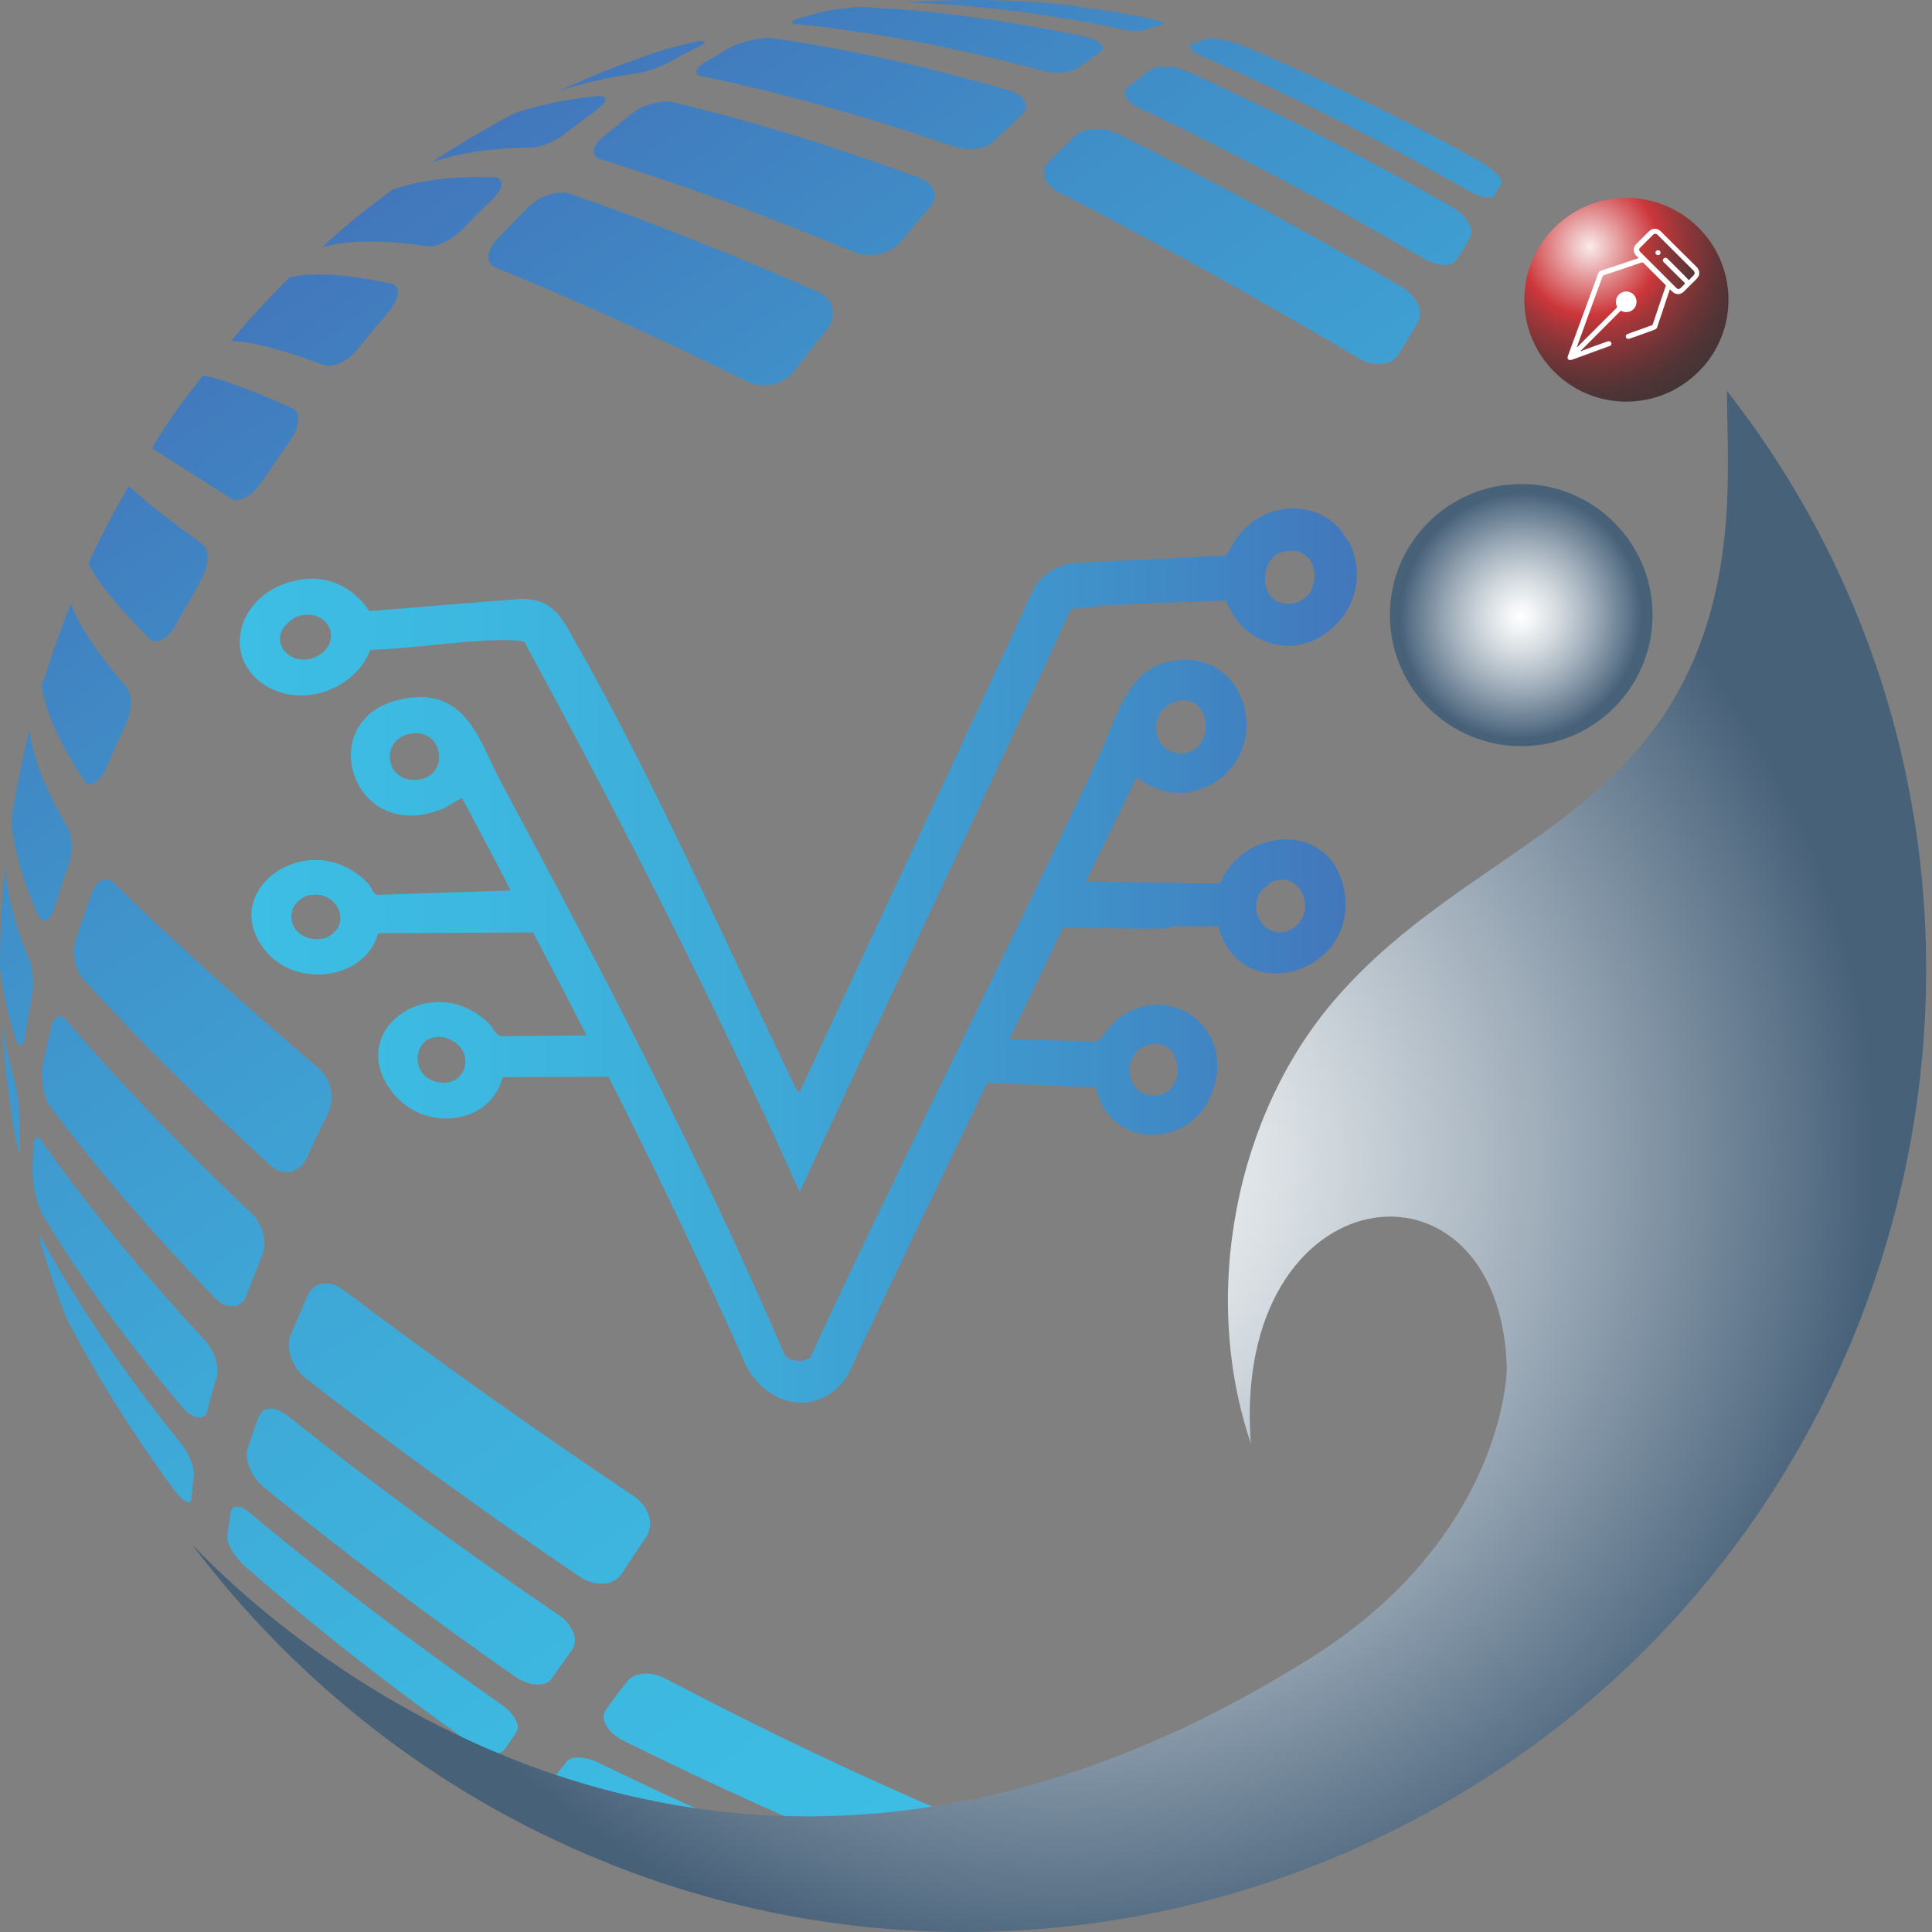
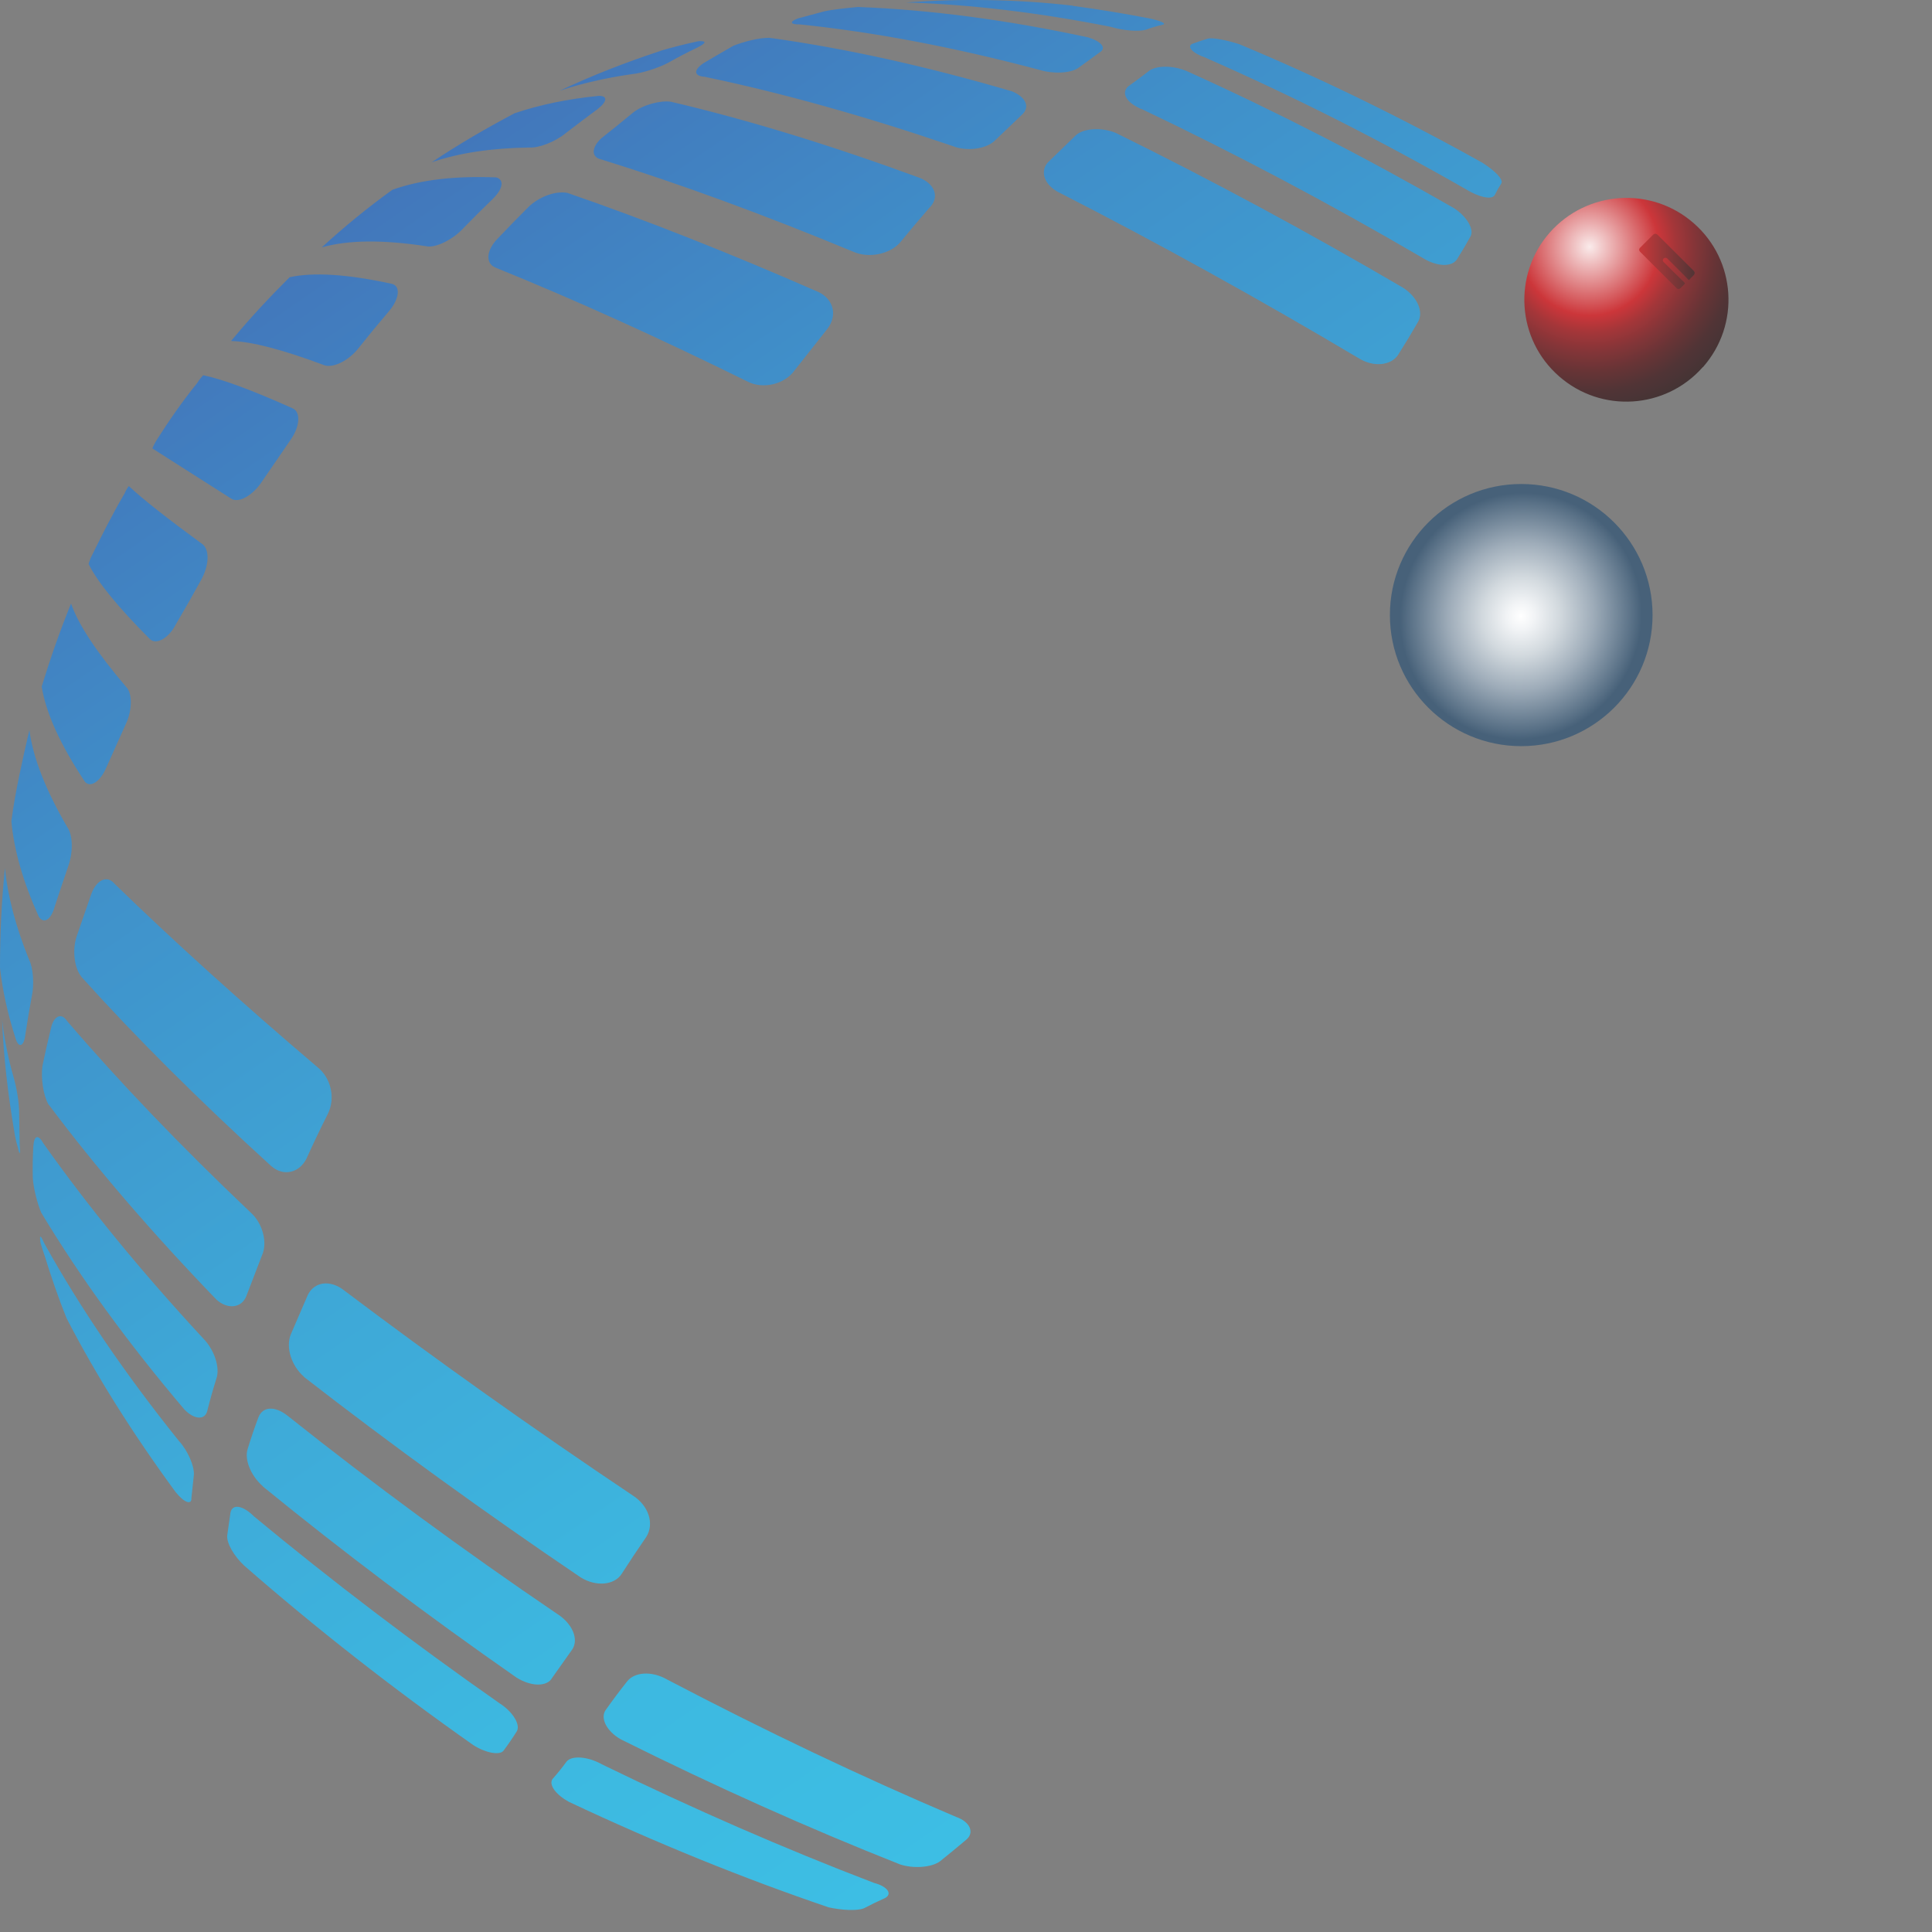
<svg xmlns="http://www.w3.org/2000/svg" width="512" height="512" viewBox="0 0 512 512" fill="none">
  <rect x="0" y="0" width="512" height="512" fill="#808080" stroke="none" />
-   <path d="M287.578 233.629C299.481 233.78 311.384 233.98 323.287 234.181C329.515 219.394 350.759 217.84 355.631 233.479C362.662 257.038 329.113 268.467 322.835 245.459C319.118 245.609 315.402 245.459 311.685 245.509C310.48 245.509 309.325 246.01 307.969 246.061C299.18 246.261 290.491 245.71 281.752 245.81C276.981 255.735 272.21 265.61 267.489 275.384C275.223 275.585 282.958 275.835 290.692 276.036C292.701 274.482 293.806 272.026 295.965 270.271C308.873 259.845 326.702 271.224 321.78 287.966C316.758 305.008 293.956 304.958 290.391 288.166C280.798 287.765 271.256 287.364 261.663 286.963C248.956 313.179 236.602 338.843 224.9 363.956C218.521 374.984 204.66 374.031 197.98 362.452C186.328 336.186 173.973 310.422 161.267 285.359C151.925 285.359 142.584 285.409 133.242 285.459C129.676 298.843 110.943 300.296 103.008 288.116C92.26 272.076 115.061 256.988 129.626 271.274C130.681 272.326 131.183 274.231 132.74 274.582C140.324 274.532 147.857 274.482 155.441 274.382C150.77 265.209 146.049 256.136 141.278 247.113C127.567 247.163 113.906 247.213 100.195 247.314C96.88 259.695 78.197 262.201 70.061 251.574C57.455 235.534 82.567 218.341 97.634 234.231C98.538 235.183 98.638 236.938 100.145 237.138C111.897 236.737 123.599 236.386 135.351 235.985C131.083 227.715 126.763 219.544 122.444 211.474C120.586 212.326 119.079 213.579 117.221 214.381C93.114 224.106 82.768 190.421 106.122 185.359C123.649 181.499 126.914 196.386 132.79 207.314C158.504 255.234 185.022 305.76 207.824 358.743C208.878 360.999 213.197 361.099 214.704 359.796C238.209 308.968 265.179 255.885 291.194 200.547C295.714 190.922 298.326 177.338 310.53 175.183C331.373 171.474 337.902 200.296 319.671 208.517C313.092 211.524 306.613 210.171 301.289 205.91C296.769 215.233 292.249 224.456 287.729 233.68L287.578 233.629ZM108.583 194.481C100.547 196.136 102.053 207.464 110.591 206.662C119.481 205.81 117.572 192.627 108.583 194.481ZM312.539 185.709C303.8 187.213 304.754 199.795 313.041 199.644C322.132 199.444 321.378 184.206 312.539 185.709ZM82.466 237.138C77.494 237.89 75.485 243.554 78.901 246.963C81.06 249.068 85.128 249.519 87.539 247.915C93.214 244.156 89.096 236.136 82.416 237.188L82.466 237.138ZM338.404 233.178C336.998 233.479 334.135 235.785 333.583 237.188C330.77 243.755 337.4 249.72 342.874 245.86C348.901 241.599 345.084 231.725 338.404 233.228V233.178ZM115.363 274.833C109.487 275.685 109.035 284.156 114.509 286.311C122.745 289.57 126.713 279.544 119.782 275.735C118.426 274.983 116.869 274.632 115.363 274.833ZM304.955 276.737C296.568 278.191 297.824 292.076 307.316 290.121C314.648 288.617 313.343 275.234 304.955 276.737Z" fill="url(#paint0_linear_133_56)" />
-   <path d="M357.288 143.553C352.115 133.378 338.655 131.874 330.167 139.744C327.757 142 326.601 144.656 324.793 147.263C311.334 147.864 297.874 148.516 284.414 149.218C279.944 149.919 275.926 152.125 273.767 156.335C252.824 202.15 231.68 246.612 211.892 289.469C210.937 289.018 210.586 287.715 210.134 286.812C190.798 246.612 172.818 205.709 151.875 169.017C148.61 163.253 146.3 158.792 138.264 158.691C124.805 159.744 111.345 160.847 97.885 161.95C93.164 155.032 85.53 151.323 75.887 154.531C63.884 158.541 59.665 171.674 67.55 179.443C76.691 188.516 93.566 184.155 98.136 172.225C109.687 171.874 121.791 169.769 133.242 169.619C134.297 169.619 138.415 169.719 138.967 170.12C163.928 216.085 189.04 265.008 211.942 315.885C234.643 266.461 259.403 214.782 283.811 161.398C297.422 159.694 311.133 159.794 324.844 159.193C326.802 163.353 328.761 166.411 332.779 168.717C347.997 177.689 365.776 159.995 357.489 143.553H357.288ZM84.827 173.428C78.85 177.438 71.819 171.975 74.983 166.561C75.485 165.709 77.745 163.654 78.8 163.353C86.836 160.947 90.854 169.318 84.827 173.428ZM340.865 159.995C333.482 159.594 333.633 148.015 339.71 146.31C350.859 143.203 351.261 160.596 340.865 159.995Z" fill="url(#paint1_linear_133_56)" />
  <path fill-rule="evenodd" clip-rule="evenodd" d="M150.72 477.49C147.305 475.586 145.396 473.029 146.401 471.475C147.64 470.105 148.895 468.551 150.167 466.814C151.473 465.21 155.692 465.41 159.509 467.565C183.917 479.462 207.958 489.938 231.63 498.994C235.145 499.896 236.602 501.901 234.543 503.004C232.534 503.906 230.675 504.809 228.968 505.711C227.109 506.463 222.941 506.212 219.576 505.46C196.875 497.741 173.923 488.418 150.72 477.49ZM64.688 414.883C61.975 412.327 60.017 408.918 60.218 406.913C60.486 405.076 60.77 403.071 61.072 400.898C61.523 398.492 64.286 398.843 67.299 401.851C87.857 418.893 109.57 435.418 132.439 451.425C135.904 453.631 138.064 457.139 136.909 458.894C135.77 460.698 134.598 462.402 133.393 464.006C132.338 465.209 128.672 464.558 125.407 462.453C103.945 447.348 83.705 431.492 64.688 414.883ZM284.264 1.548C290.793 2.417 297.539 3.52 304.503 4.856C307.617 5.508 309.325 6.31 308.069 6.56C306.596 6.895 305.14 7.329 303.7 7.864C301.992 8.415 297.774 8.165 294.358 7.112C275.307 3.336 257.227 1.18 240.117 0.646C254.682 -0.407 269.548 -0.206 284.264 1.498V1.548ZM174.978 13.478C178.125 12.542 181.49 11.69 185.073 10.921C187.383 10.771 187.182 11.423 184.771 12.626C182.16 13.862 179.565 15.216 176.987 16.686C174.124 18.14 170.106 19.393 167.494 19.643C160.497 20.646 154.102 22.116 148.309 24.054C156.897 19.994 165.938 16.485 174.928 13.528L174.978 13.478ZM136.356 30.019C143.086 27.747 150.519 26.21 158.655 25.408C161.116 25.358 160.965 26.912 158.304 28.967C155.525 31.005 152.712 33.127 149.866 35.333C147.054 37.638 142.734 39.242 140.374 39.092C130.296 39.226 121.641 40.529 114.409 43.002C121.54 38.24 128.873 33.979 136.356 30.019ZM104.063 50.27C111.362 47.663 120.502 46.577 131.484 47.012C133.594 47.563 133.443 49.919 130.58 52.726C127.734 55.466 124.955 58.24 122.243 61.047C119.381 63.854 115.162 65.759 113.002 65.257C101.417 63.486 92.176 63.587 85.279 65.558C91.205 60.095 97.433 55.032 104.012 50.27H104.063ZM76.691 73.478C83.052 72.075 92.126 72.659 103.912 75.233C106.222 75.884 105.77 79.142 103.309 82.2C100.396 85.609 97.6 89 94.922 92.376C92.31 95.634 88.393 97.488 86.083 96.837C74.933 92.659 66.68 90.504 61.323 90.371C61.021 90.421 61.323 90.371 61.574 89.969C66.295 84.255 71.417 78.791 76.741 73.478H76.691ZM52.182 101.649L52.282 101.448C53.036 100.295 53.839 99.443 53.839 99.443C58.828 100.446 66.697 103.353 77.444 108.165C79.805 109.117 79.503 113.027 76.992 116.586C74.548 120.128 72.037 123.788 69.459 127.564C67.098 131.223 63.281 133.428 61.323 132.175C51.378 125.859 44.397 121.415 40.38 118.842C40.38 118.842 40.681 117.94 41.535 116.586C44.849 111.373 48.264 106.461 52.182 101.599V101.649ZM32.896 131.022C33.549 129.519 34.202 128.566 34.252 128.917C37.768 132.225 44.297 137.372 53.839 144.356C55.547 145.96 55.447 149.97 53.136 153.98C50.993 157.89 48.834 161.682 46.657 165.358C44.799 169.068 41.434 171.023 39.727 169.368C31.289 160.914 25.882 154.297 23.505 149.519C23.454 149.218 23.806 148.616 24.007 147.915C26.869 142.1 29.632 136.536 32.896 130.972V131.022ZM18.834 159.945C20.742 165.492 25.597 172.844 33.398 182C35.106 183.604 35.106 188.266 33.298 191.975C31.523 195.918 29.816 199.728 28.175 203.404C26.518 207.263 23.906 208.817 22.5 207.163C16.005 197.405 12.188 189.001 11.049 181.95C13.359 174.431 15.921 167.063 18.834 159.945ZM7.785 193.479C8.756 200.797 12.104 209.369 17.829 219.193C19.286 221.198 19.436 225.659 18.131 229.419C16.858 233.128 15.653 236.72 14.514 240.196C13.51 243.905 11.551 244.857 10.296 242.953C6.144 233.796 3.717 225.359 3.013 217.639C4.068 209.569 5.926 201.549 7.785 193.479ZM1.306 230.121C2.042 237.506 4.169 245.559 7.684 254.281C8.789 256.336 9.141 260.948 8.387 264.256C7.785 267.498 7.232 270.772 6.73 274.081C6.429 277.138 5.073 277.94 4.219 275.484C2.076 268.868 0.67 262.535 0 256.487C0 247.514 0.402 238.792 1.306 230.121ZM0.552 270.221C1.122 275.3 2.143 280.397 3.616 285.509C4.369 288.166 5.123 292.176 5.073 295.133C5.14 297.874 5.19 300.631 5.223 303.404C5.474 306.011 5.223 306.412 4.671 303.855C4.269 302.519 3.968 301.149 3.767 299.745C2.109 289.971 0.954 280.246 0.552 270.221ZM11.752 332.527C11.351 331.474 11.3 331.124 10.748 329.419C10.396 327.013 10.748 327.264 11.752 329.52C21.228 346.596 33.097 364.023 47.361 381.801C49.771 384.407 51.529 388.517 51.378 390.873C51.178 392.912 50.96 394.95 50.725 396.989C50.826 398.944 48.817 398.242 46.557 395.435C35.073 379.796 25.43 364.424 17.628 349.319C15.418 343.805 13.51 338.241 11.752 332.527ZM319.621 15.332C316.005 14.13 314.448 12.325 315.954 11.623C317.394 11.088 318.784 10.621 320.123 10.22C321.378 9.919 325.045 10.621 328.46 11.723C350.123 20.779 371.602 31.256 392.896 43.152C396.161 45.257 398.321 47.413 397.919 48.516C397.249 49.551 396.646 50.621 396.111 51.724C395.257 53.077 391.741 52.175 388.426 50.12C365.659 37.087 342.707 25.491 319.57 15.332H319.621ZM302.495 28.916C298.426 27.162 297.07 24.656 298.979 22.901C300.988 21.465 302.896 20.044 304.704 18.641C306.613 17.388 310.731 17.287 314.397 18.791C338.103 29.485 361.724 41.598 385.262 55.132C388.728 57.338 390.687 60.746 389.732 62.601C388.627 64.606 387.422 66.644 386.116 68.716C384.76 70.822 380.742 70.721 376.875 68.265C352.098 53.795 327.305 40.663 302.495 28.866V28.916ZM211.892 6.46C209.431 6.51 209.079 5.758 211.54 4.856C213.75 4.255 216.06 3.636 218.471 3.002C220.681 2.5 224.749 2.099 227.361 1.849C246.512 2.584 266.87 5.274 288.432 9.919C291.847 10.972 293.404 12.776 291.345 13.929C289.637 15.199 287.779 16.552 285.77 17.989C283.761 19.443 278.99 19.643 275.374 18.49C252.841 12.509 231.68 8.499 211.892 6.46ZM280.748 51.072C276.83 49.117 275.525 45.558 277.634 43.102C280.011 40.796 282.389 38.49 284.766 36.185C286.775 33.929 291.847 33.628 295.714 35.232C321.027 47.697 346.39 61.364 371.803 76.235C375.67 78.691 377.428 82.802 375.67 85.508C374.063 88.315 372.355 91.139 370.547 93.98C368.689 96.887 363.968 97.438 359.9 94.832C333.415 79.092 307.015 64.489 280.698 51.022L280.748 51.072ZM186.68 20.345C183.817 20.145 183.767 18.49 186.529 16.686C189.174 15.115 191.786 13.595 194.364 12.124C196.976 11.072 201.194 9.969 203.906 10.019C223.962 12.793 245.391 17.521 268.192 24.205C271.858 25.709 273.114 28.415 270.753 30.47C268.477 32.642 266.133 34.881 263.722 37.187C261.412 39.543 256.088 40.195 252.422 38.691C228.984 30.704 207.087 24.589 186.73 20.345H186.68ZM159.559 42.3C156.596 41.799 156.696 39.142 159.308 36.686C162.221 34.38 165.05 32.091 167.796 29.819C170.508 27.713 175.078 26.561 177.79 26.962C198.181 31.74 220.229 38.49 243.934 47.212C247.801 48.867 249.107 52.375 246.194 55.182C243.549 58.223 240.954 61.298 238.41 64.405C235.748 67.313 230.324 68.516 226.256 66.761C202.416 56.87 180.167 48.716 159.509 42.3H159.559ZM131.484 70.972C128.772 70.07 128.722 66.761 131.484 63.654C134.263 60.713 137.16 57.739 140.173 54.731C142.935 52.125 147.204 50.521 150.368 51.122C170.926 58.206 193.142 66.978 217.015 77.438C220.932 79.393 222.037 83.654 219.174 87.263C216.395 90.772 213.532 94.397 210.586 98.14C207.924 101.899 202.199 103.152 198.281 101.198C174.208 89.335 151.925 79.259 131.434 70.972H131.484ZM21.495 258.742C19.688 256.487 19.135 251.775 20.29 248.216C21.562 244.507 22.852 240.781 24.157 237.038C25.463 233.278 28.326 231.775 30.335 234.181C45.938 249.352 63.867 265.559 84.124 282.803C87.74 285.66 88.945 291.023 86.886 295.184C84.877 299.16 82.986 303.12 81.211 307.063C79.353 310.773 75.134 311.926 71.819 308.968C52.734 291.591 35.96 274.866 21.495 258.792V258.742ZM80.558 364.858C77.243 361.951 75.686 357.139 77.042 353.68C78.516 350.238 80.022 346.746 81.562 343.204C83.27 339.645 87.489 339.094 91.105 341.901C115.513 360.313 141.027 378.442 167.645 396.287C171.914 398.994 173.471 403.806 171.261 407.314C169.085 410.456 166.925 413.697 164.782 417.039C162.824 420.147 157.902 420.548 153.834 417.991C128.32 400.715 103.895 383.02 80.558 364.908V364.858ZM12.857 292.727C11.451 290.221 10.798 285.71 11.25 282.452C11.953 279.077 12.707 275.752 13.51 272.477C14.163 269.369 16.222 268.216 17.729 270.522C31.691 286.829 47.896 303.738 66.345 321.249C69.66 324.156 70.965 329.369 69.409 332.728C68.002 336.37 66.629 339.946 65.29 343.454C64.035 346.713 60.268 347.064 57.355 344.407C40.179 326.596 25.363 309.369 12.907 292.727H12.857ZM164.531 460.949C160.714 458.793 158.906 455.184 160.614 453.029C162.388 450.523 164.23 448.067 166.138 445.661C168.047 443.104 172.667 442.703 176.836 445.109C202.852 458.743 228.365 470.874 253.376 481.5C257.143 482.804 258.298 485.711 256.038 487.566C253.694 489.537 251.401 491.425 249.157 493.23C246.998 494.884 242.126 495.285 238.51 494.082C214.269 484.491 189.609 473.447 164.531 460.949ZM69.66 393.881C66.345 390.974 64.738 386.663 65.642 383.956C66.479 381.216 67.416 378.459 68.454 375.685C69.609 372.628 72.924 372.527 76.339 375.284C99.007 393.329 122.762 410.79 147.606 427.665C151.674 430.222 153.432 434.382 151.674 437.089C149.9 439.595 148.125 442.102 146.351 444.608C145.045 447.064 140.726 447.014 136.858 444.558C113.32 428.15 90.921 411.274 69.66 393.931V393.881ZM10.949 321.399C9.944 319.144 8.839 314.883 8.689 312.076C8.622 309.302 8.672 306.529 8.839 303.755C9.04 300.898 10.095 300.497 11.501 303.003C23.354 319.778 37.45 336.988 53.789 354.632C56.803 357.64 58.359 362.452 57.355 365.309C56.451 368.183 55.647 371.024 54.944 373.831C54.342 376.437 51.479 376.237 48.867 373.53C33.834 355.819 21.194 338.442 10.949 321.399Z" fill="url(#paint2_linear_133_56)" />
-   <path d="M331.473 382.602C326.149 310.672 397.717 302.201 399.325 362.652C399.325 362.853 398.973 406.913 347.494 439.294C164.882 554.182 40.429 395.635 51.88 410.622C52.282 411.124 52.684 411.675 53.086 412.176C131.032 512.377 268.744 541.801 380.591 479.094C514.687 403.956 552.857 225.308 457.634 103.553C457.935 122.35 458.839 138.842 454.419 157.789C440.457 217.238 389.28 224.205 354.274 264.306C327.254 295.183 318.114 343.254 331.523 382.602H331.473Z" fill="url(#paint3_radial_133_56)" />
  <path d="M403.142 197.739C422.364 197.739 437.946 182.187 437.946 163.002C437.946 143.818 422.364 128.265 403.142 128.265C383.92 128.265 368.337 143.818 368.337 163.002C368.337 182.187 383.92 197.739 403.142 197.739Z" fill="url(#paint4_radial_133_56)" />
  <path d="M451.255 97.288C441.412 108.466 424.336 109.569 413.136 99.694C401.936 89.869 400.831 72.826 410.725 61.598C420.619 50.42 437.695 49.318 448.895 59.192C460.095 69.017 461.2 86.06 451.306 97.288H451.255Z" fill="url(#paint5_radial_133_56)" />
-   <path d="M415.748 95.383C415.396 95.083 415.346 94.782 415.497 94.381C418.159 87.063 420.871 79.744 423.533 72.476C423.683 72.075 423.884 71.874 424.286 71.724C427.55 70.671 430.765 69.569 434.029 68.466C434.079 68.466 434.13 68.466 434.23 68.366C434.029 68.165 433.828 67.965 433.627 67.764C432.723 66.862 432.723 65.559 433.627 64.656C434.732 63.554 435.887 62.401 436.992 61.298C437.896 60.396 439.202 60.396 440.106 61.298C443.27 64.456 446.434 67.614 449.649 70.772C450 71.123 450.151 71.524 450.302 71.975V72.727C450.151 73.378 449.699 73.829 449.247 74.281C448.242 75.233 447.288 76.236 446.334 77.188C445.329 78.19 444.074 78.19 443.069 77.188C442.919 77.037 442.718 76.837 442.567 76.687C442.416 76.787 442.416 76.887 442.416 76.987C441.362 80.195 440.257 83.403 439.202 86.611C439.102 87.013 438.851 87.213 438.499 87.363C436.339 88.165 434.13 88.967 431.97 89.719C431.87 89.719 431.719 89.82 431.618 89.82C431.267 89.87 430.966 89.669 430.865 89.318C430.765 88.967 430.966 88.617 431.317 88.516C432.221 88.165 433.075 87.865 433.979 87.564C435.235 87.113 436.49 86.662 437.696 86.21C437.896 86.16 437.997 86.01 438.047 85.809C439.152 82.501 440.257 79.193 441.412 75.885C441.512 75.634 441.412 75.534 441.261 75.383C439.353 73.478 437.444 71.624 435.586 69.719C435.385 69.519 435.285 69.519 435.034 69.569C431.719 70.671 428.404 71.824 425.039 72.927C424.838 72.977 424.788 73.078 424.688 73.278C422.428 79.444 420.168 85.609 417.958 91.774C417.958 91.875 417.857 91.925 417.908 92.025C418.008 92.025 418.058 91.875 418.159 91.825C421.574 88.416 424.939 85.058 428.354 81.649C428.555 81.448 428.555 81.348 428.454 81.098C427.952 79.995 428.254 78.692 429.208 77.89C430.112 77.138 431.468 77.037 432.472 77.689C433.477 78.341 433.929 79.644 433.577 80.797C433.226 81.95 432.121 82.752 430.915 82.702C430.514 82.702 430.162 82.651 429.81 82.451C429.61 82.351 429.459 82.351 429.308 82.551C426.144 85.759 422.93 88.917 419.766 92.125C419.464 92.426 419.163 92.677 418.862 92.977C418.862 92.977 418.862 93.028 418.912 93.078C419.515 92.827 420.168 92.626 420.77 92.376C422.528 91.724 424.286 91.073 426.044 90.471C426.445 90.321 426.847 90.471 426.998 90.822C427.149 91.223 426.998 91.574 426.546 91.724C426.496 91.724 426.395 91.724 426.345 91.774C424.085 92.576 421.875 93.428 419.615 94.231C418.661 94.581 417.707 94.932 416.752 95.283C416.652 95.283 416.552 95.283 416.501 95.383H415.748Z" fill="white" />
  <path d="M447.489 74.18C447.087 73.779 446.735 73.378 446.384 73.028C444.927 71.574 443.421 70.07 441.964 68.616C441.814 68.466 441.663 68.316 441.412 68.316C441.11 68.316 440.91 68.416 440.759 68.666C440.608 68.917 440.658 69.168 440.809 69.368C440.859 69.469 440.96 69.519 441.06 69.619C442.818 71.373 444.576 73.128 446.334 74.832C446.585 75.083 446.535 75.183 446.334 75.383C446.032 75.684 445.731 75.985 445.43 76.286C445.028 76.687 444.576 76.687 444.224 76.286C441.06 73.128 437.896 69.97 434.732 66.812C434.28 66.361 434.28 65.96 434.732 65.559C435.837 64.456 436.942 63.353 438.047 62.251C438.449 61.849 438.901 61.849 439.302 62.251C442.466 65.408 445.631 68.566 448.795 71.724C449.196 72.125 449.196 72.576 448.795 72.977C448.393 73.378 448.041 73.729 447.639 74.18H447.489Z" fill="url(#paint6_linear_133_56)" />
-   <path d="M438.7 67.013C438.7 66.612 439.001 66.311 439.403 66.311C439.805 66.311 440.056 66.612 440.056 66.962C440.056 67.363 439.754 67.664 439.353 67.614C439.001 67.614 438.7 67.313 438.7 66.962V67.013Z" fill="white" />
  <defs>
    <linearGradient id="paint0_linear_133_56" x1="66.546" y1="273.229" x2="356.535" y2="273.229" gradientUnits="userSpaceOnUse">
      <stop stop-color="#3DBEE4" />
      <stop offset="0.21" stop-color="#3DB8E0" />
      <stop offset="0.48" stop-color="#3EA8D7" />
      <stop offset="0.78" stop-color="#408FC9" />
      <stop offset="1" stop-color="#4277BB" />
    </linearGradient>
    <linearGradient id="paint1_linear_133_56" x1="63.432" y1="225.308" x2="359.397" y2="225.308" gradientUnits="userSpaceOnUse">
      <stop stop-color="#3DBEE4" />
      <stop offset="0.21" stop-color="#3DB8E0" />
      <stop offset="0.48" stop-color="#3EA8D7" />
      <stop offset="0.78" stop-color="#408FC9" />
      <stop offset="1" stop-color="#4277BB" />
    </linearGradient>
    <linearGradient id="paint2_linear_133_56" x1="358.124" y1="417.953" x2="104.026" y2="50.137" gradientUnits="userSpaceOnUse">
      <stop stop-color="#3DBEE4" />
      <stop offset="0.21" stop-color="#3DB8E0" />
      <stop offset="0.48" stop-color="#3EA8D7" />
      <stop offset="0.78" stop-color="#408FC9" />
      <stop offset="1" stop-color="#4277BB" />
    </linearGradient>
    <radialGradient id="paint3_radial_133_56" cx="0" cy="0" r="1" gradientUnits="userSpaceOnUse" gradientTransform="translate(280.798 307.765) scale(217.467 217.044)">
      <stop stop-color="white" />
      <stop offset="0.11" stop-color="#F2F4F6" />
      <stop offset="0.32" stop-color="#D2D9DE" />
      <stop offset="0.6" stop-color="#9EACB9" />
      <stop offset="0.93" stop-color="#576F85" />
      <stop offset="1" stop-color="#476179" />
    </radialGradient>
    <radialGradient id="paint4_radial_133_56" cx="0" cy="0" r="1" gradientTransform="matrix(29.618 11.937 -12.319 30.447 403.051 163.283)" gradientUnits="userSpaceOnUse">
      <stop stop-color="white" />
      <stop offset="0.11" stop-color="#F2F4F6" />
      <stop offset="0.32" stop-color="#D2D9DE" />
      <stop offset="0.6" stop-color="#9EACB9" />
      <stop offset="0.93" stop-color="#576F85" />
      <stop offset="1" stop-color="#476179" />
    </radialGradient>
    <radialGradient id="paint5_radial_133_56" cx="0" cy="0" r="1" gradientTransform="matrix(48.967 43.026 -43.11 48.872 421.305 65.394)" gradientUnits="userSpaceOnUse">
      <stop stop-color="#FAEBEB" />
      <stop offset="0.28" stop-color="#CC363A" />
      <stop offset="0.35" stop-color="#A43639" />
      <stop offset="0.43" stop-color="#833538" />
      <stop offset="0.51" stop-color="#673436" />
      <stop offset="0.59" stop-color="#513436" />
      <stop offset="0.69" stop-color="#423435" />
      <stop offset="0.8" stop-color="#393435" />
      <stop offset="0.96" stop-color="#373435" />
    </radialGradient>
    <linearGradient id="paint6_linear_133_56" x1="434.33" y1="69.268" x2="448.945" y2="69.268" gradientUnits="userSpaceOnUse">
      <stop stop-color="#C9383A" />
      <stop offset="1" stop-color="#523536" />
    </linearGradient>
  </defs>
</svg>